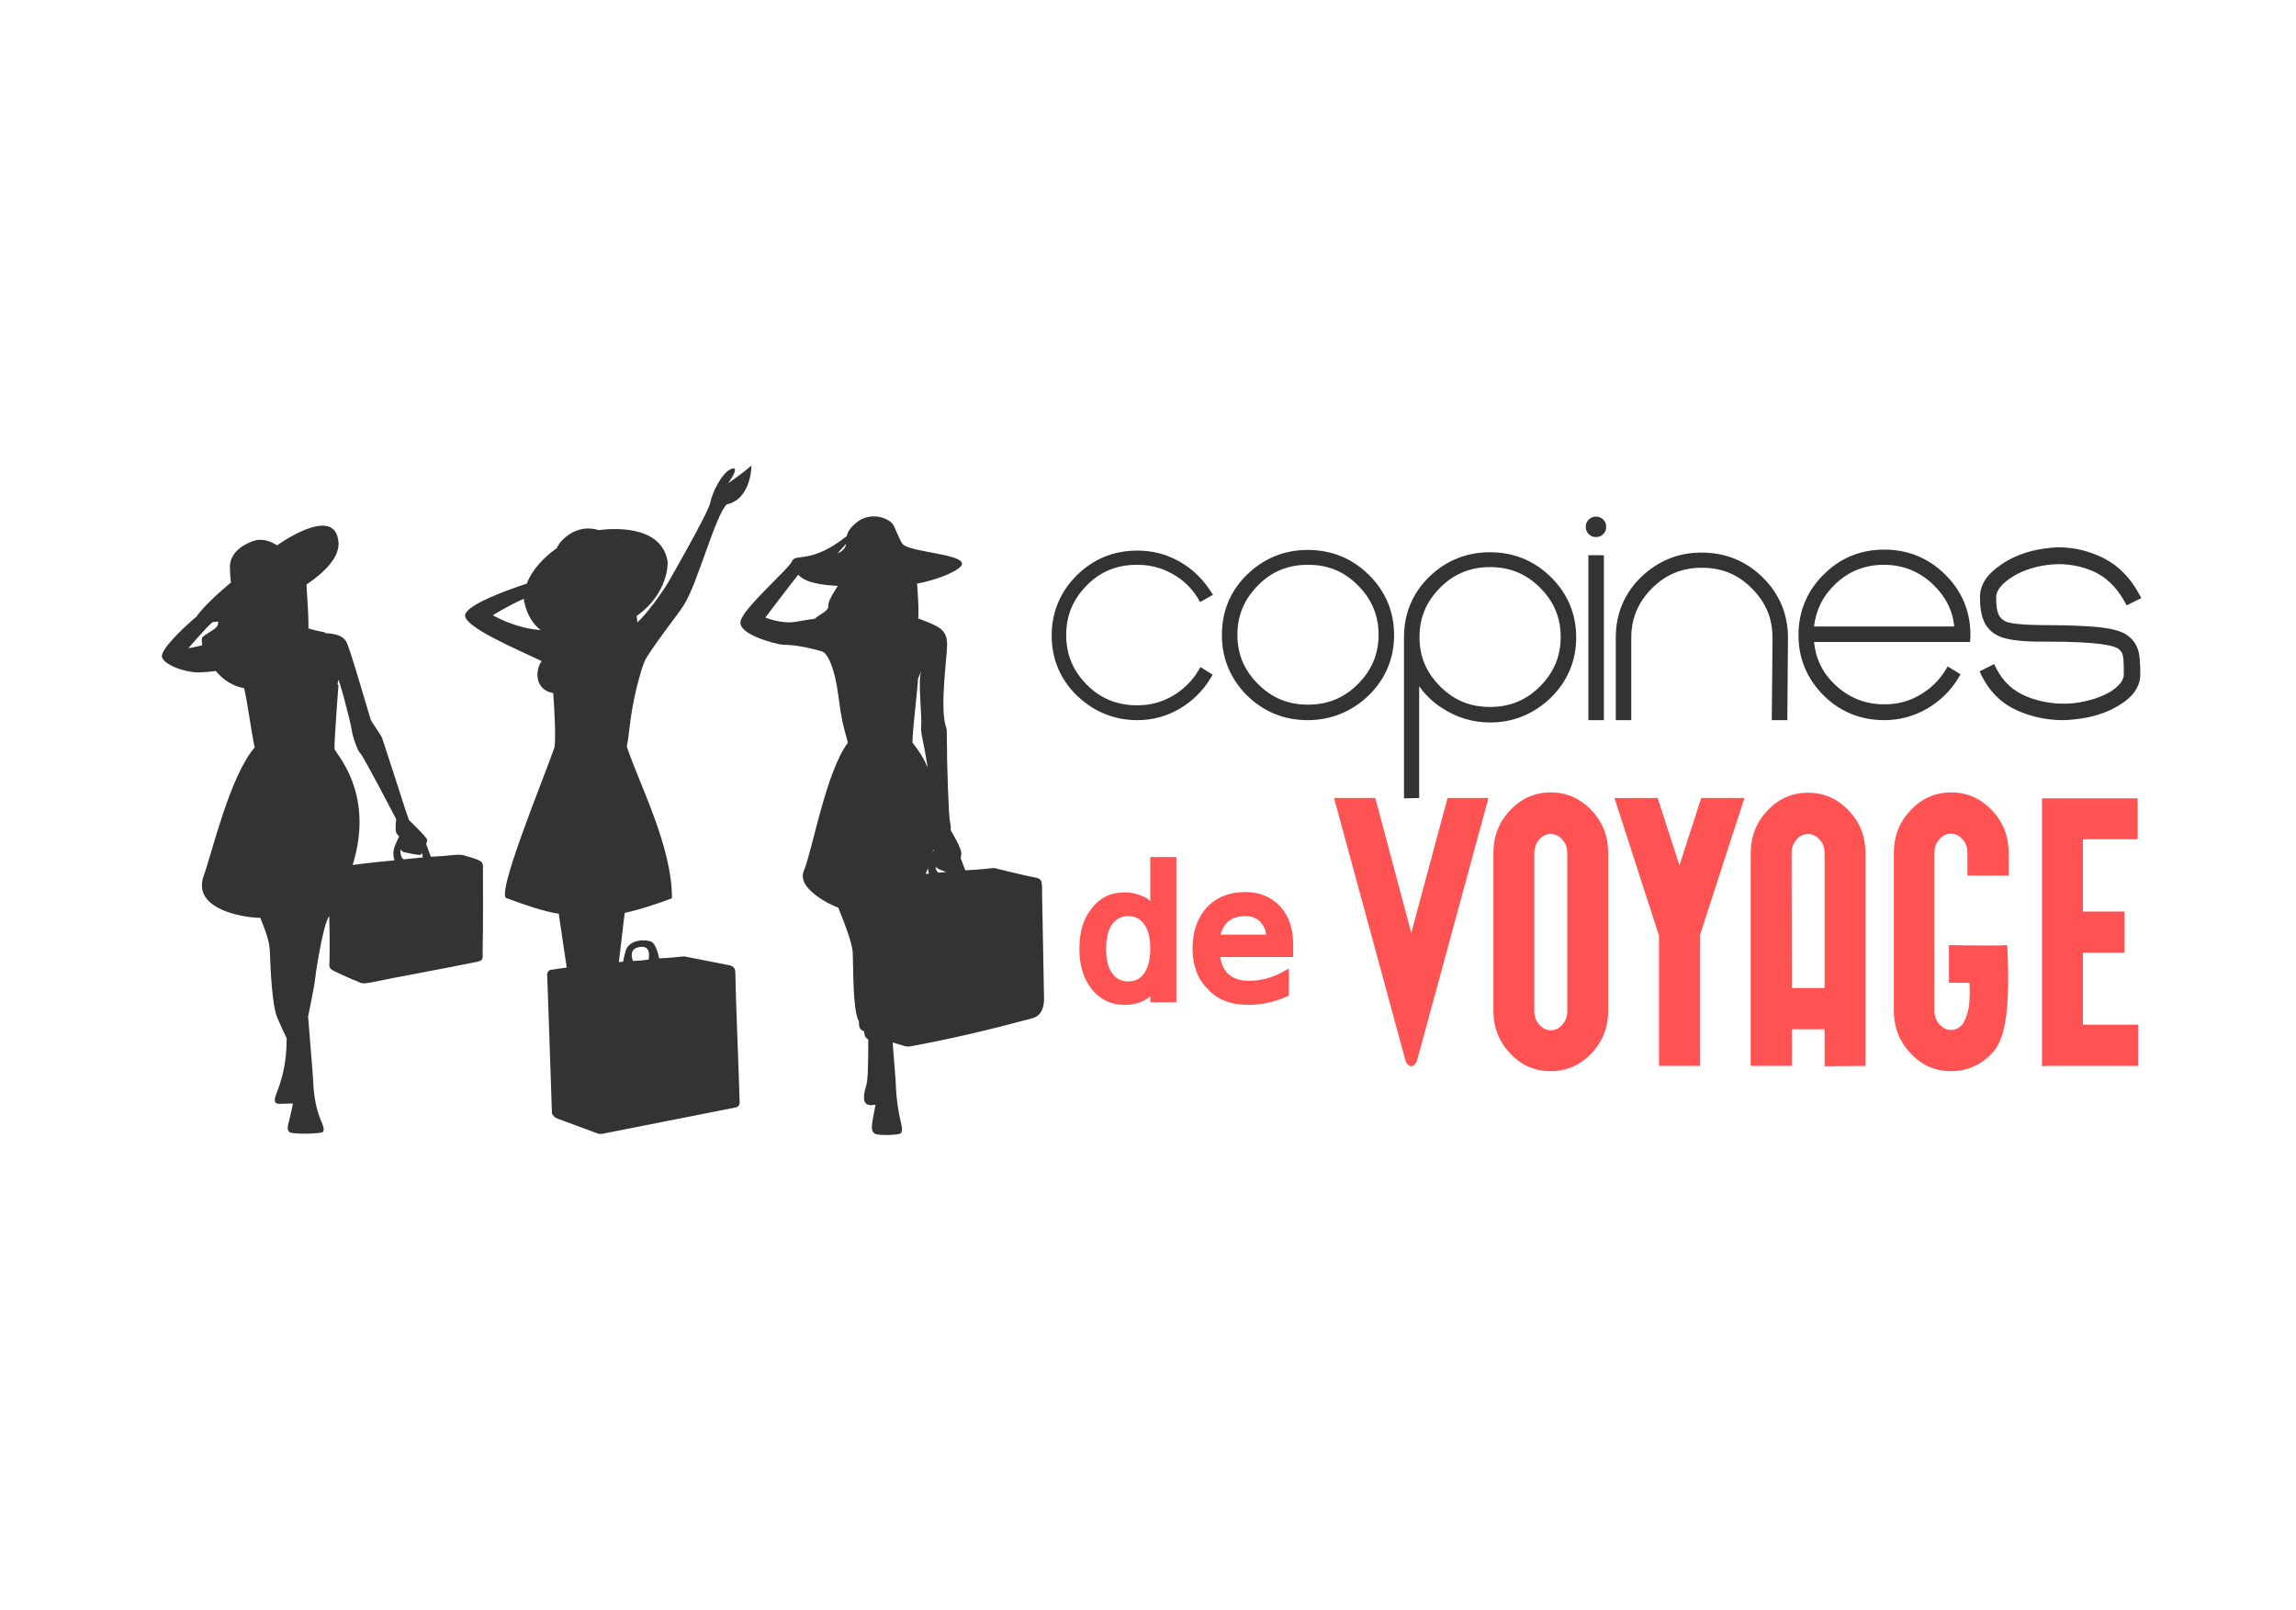
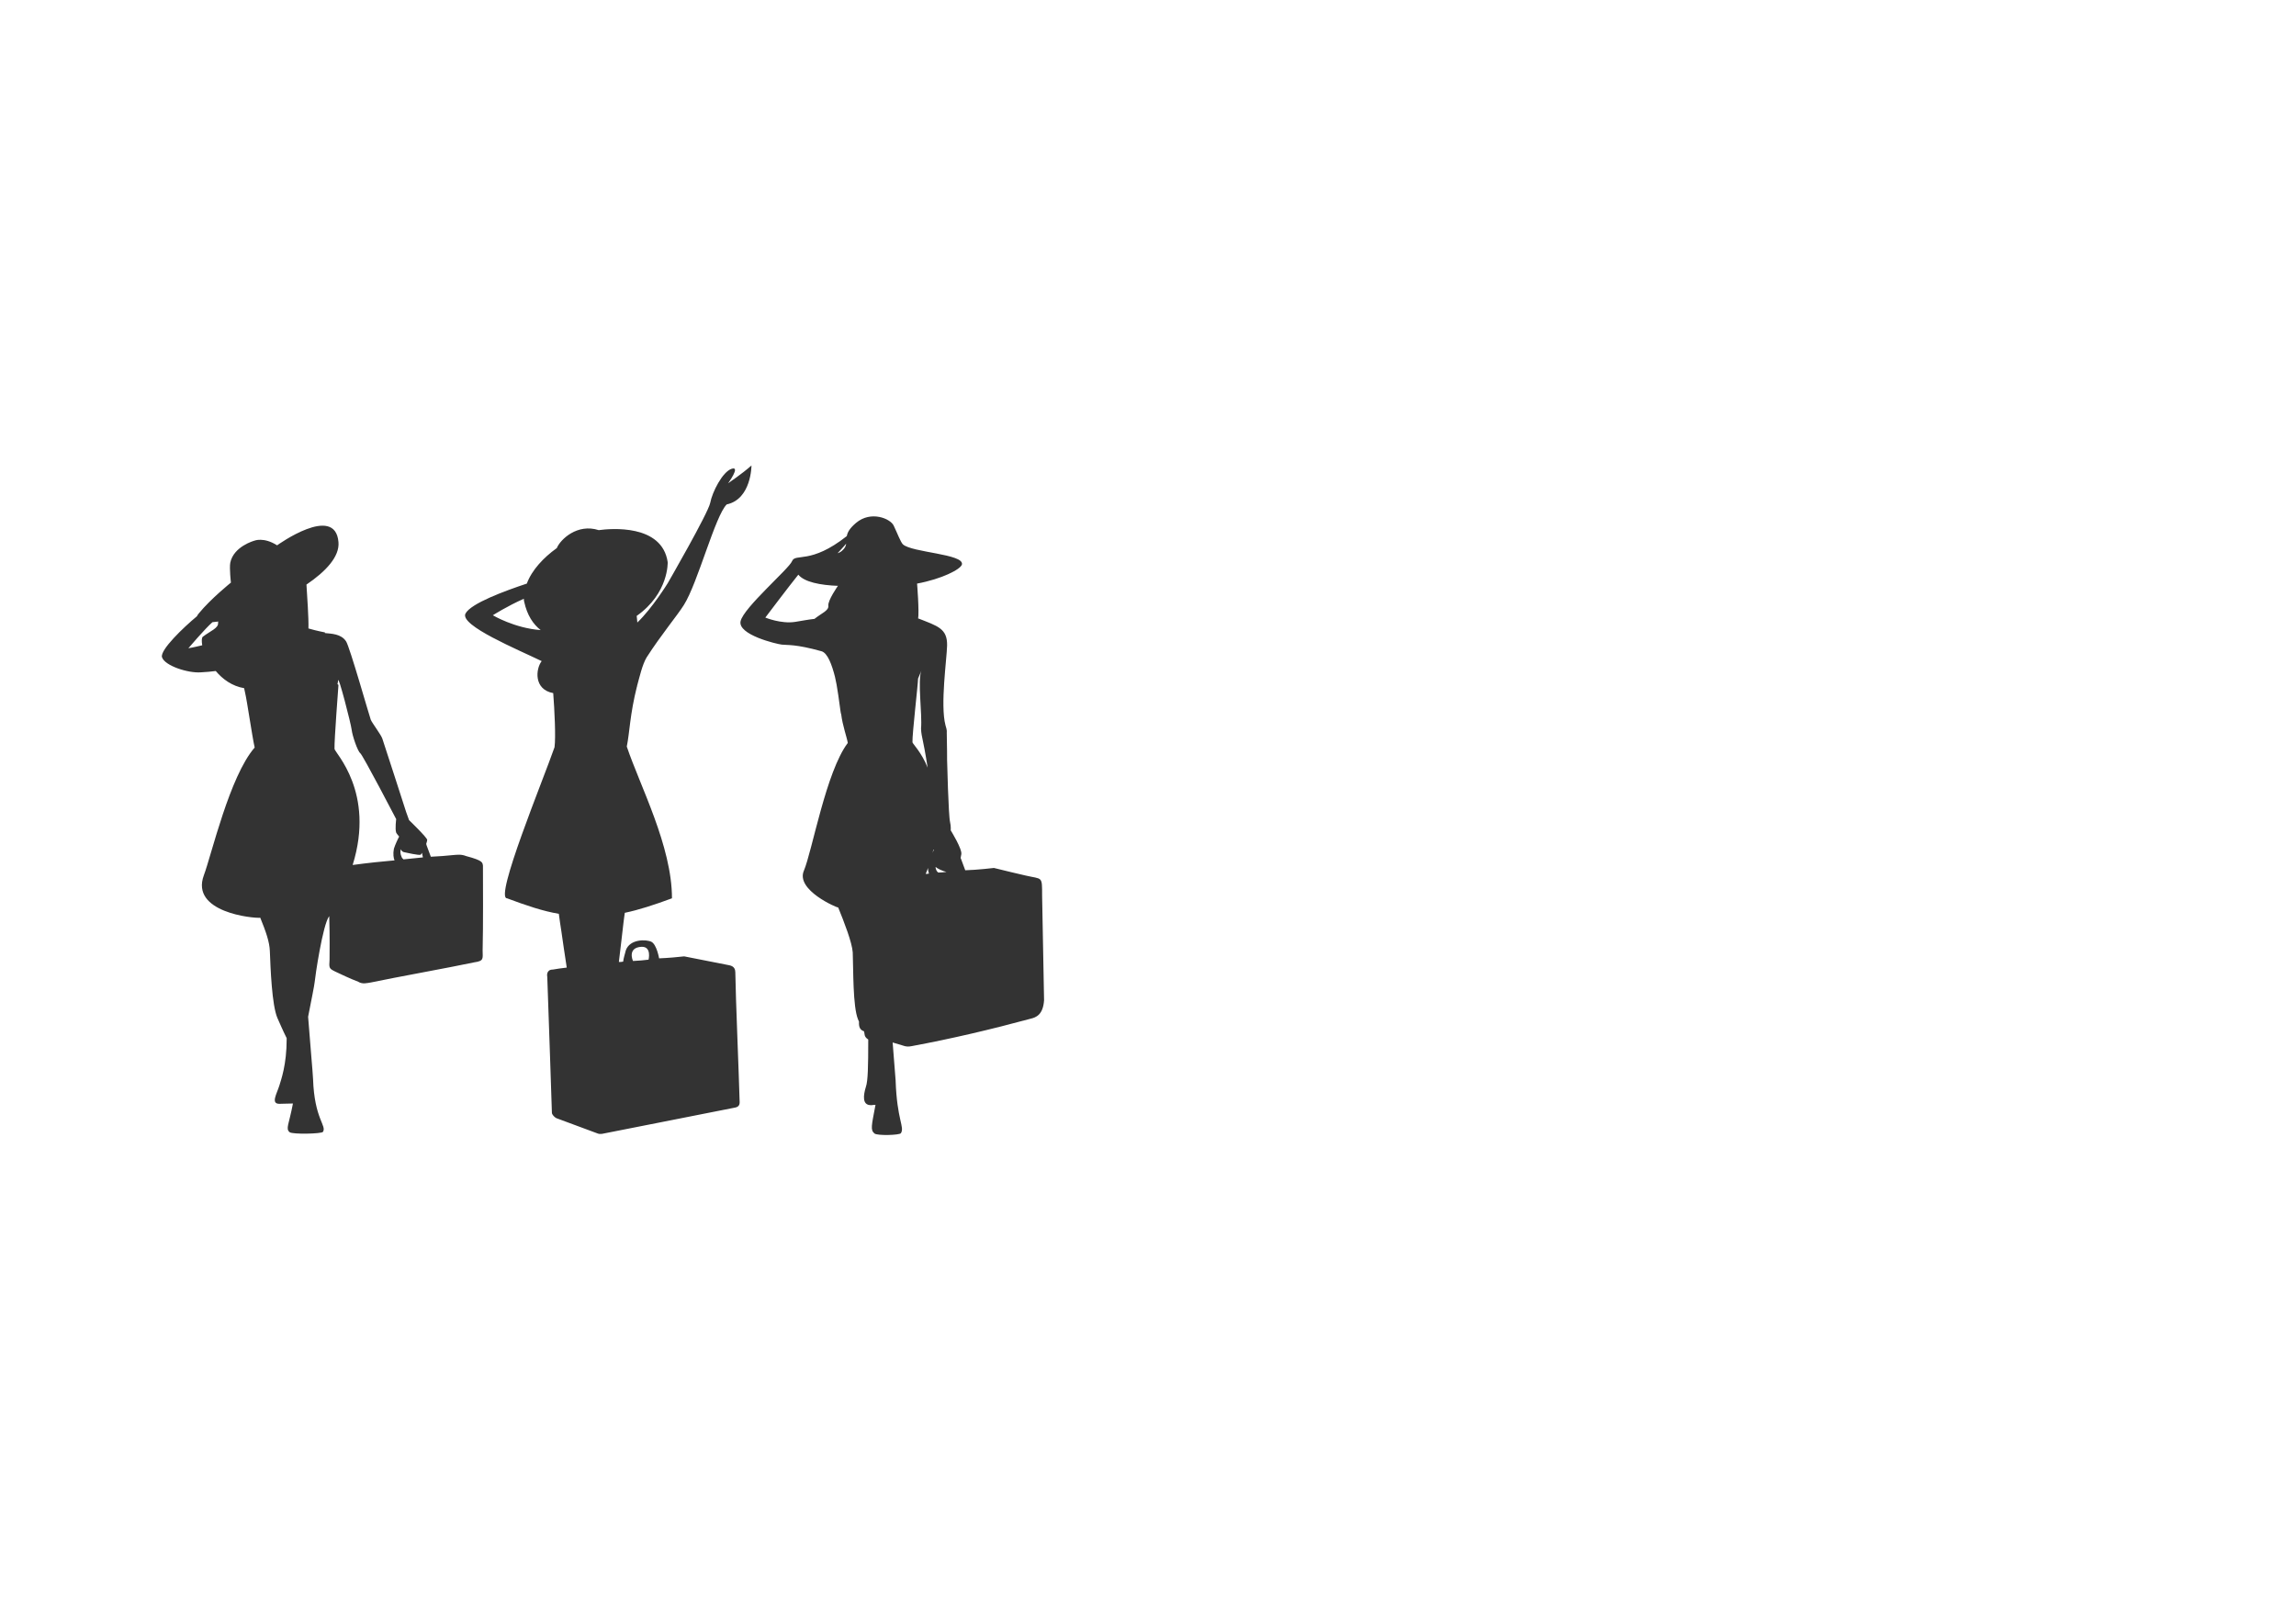
<svg xmlns="http://www.w3.org/2000/svg" version="1.0" id="layer" x="0px" y="0px" viewBox="0 0 696 488" style="enable-background:new 0 0 696 488;" xml:space="preserve">
  <style type="text/css"> .st0{fill:#333333;} .st1{fill:#FF5252;} </style>
  <path class="st0" d="M57.1,196.5c0,0,5.1-6,7.3-7.9c0.6-0.1,1.2-0.1,1.8-0.2c-0.1,0.1-0.1,0.3-0.1,0.4c0.2,1.6-2.4,2.5-4.6,4.2 c-0.4,0.3-0.4,1.3-0.2,2.6C58.9,196.2,57.1,196.5,57.1,196.5L57.1,196.5z M102.5,206.3c0-2,3.9,13.1,4.1,14.9s1.8,6.5,2.6,7.1 c0.8,0.6,10.9,20,10.9,20s-0.4,3,0,4.1c0.2,0.4,0.6,0.8,0.9,1.2c-0.2,0.3-1.3,2.6-1.6,3.7c-0.3,1.5-0.1,2.9,0.2,3.5 c-3.5,0.3-8.3,0.8-12.7,1.4c6.9-22.1-5.5-34.1-5.5-35.2c-0.1-2.5,1.2-19.2,1.2-19.4c-0.1-0.1-0.2-0.1-0.3-0.2 C102.4,206.8,102.5,206.5,102.5,206.3L102.5,206.3z M127.5,259.1c0.1-0.1,0.3-0.3,0.4-0.6l0.3,1.4c-1.8,0.2-3.8,0.4-5.9,0.6 c-0.1-0.2-0.4-0.3-0.5-0.6c-0.5-1.1-0.5-1.8-0.3-2.5c0.1,0.4,0.5,0.8,0.9,0.9C123.3,258.5,126.9,259.3,127.5,259.1L127.5,259.1z M146.4,262.4c-0.2-0.9,0.2-1.5-5.1-2.9c-1.5-0.6-2.7-0.4-4-0.3c-1.8,0.2-4.5,0.4-6.7,0.5l-1.3-3.5l-0.1-0.4l0,0 c0.2-0.6,0.3-1,0.3-1.2c0-0.7-5.5-6-5.5-6l-0.9-2.5c0,0-6.8-21.1-7.2-22.2c-0.4-1.2-3-4.6-3.5-5.7c-0.4-1-6.4-22.2-7.5-23.8 c-1.5-2.3-4.5-2.3-6.4-2.5c0-0.2,0-0.2,0-0.2c-2.1-0.4-4.4-1-5-1.2c0.1-3.2-0.4-9.7-0.6-13.3c5.9-4,10.1-8.5,9.7-12.9 c-1-11.7-18.6,1-18.6,1c-4.1-2.6-6.9-1.4-6.9-1.4s-6.3,1.7-7.3,6.7c-0.3,1.7,0.2,6,0.2,6s-6.1,4.9-9.7,9.3c-0.3,0.3-0.5,0.7-0.6,0.9 c-4.1,3.4-11.2,10.2-10.6,12.4c0.8,2.6,7.9,4.9,11.8,4.6c1.6-0.1,3.1-0.2,4.5-0.4c2.1,2.5,5,4.6,8.6,5.2l0.3,1.4 c0.6,2.5,2.1,13,2.9,16.6c-7.6,8.7-13.1,32.6-15.4,38.7c-4.2,11.3,15,13.1,17.1,12.9c1.7,4.2,2.8,7.3,2.9,10.1 c0.2,5.1,0.6,16.4,2.3,20.3c0.6,1.3,1.5,3.5,2.8,6.1c0,0.1,0,0.2,0,0.2c0,7.9-1.7,12.4-2.2,14.1c-0.8,2.6-2.7,5.6,0,5.6 c1.6,0,2.3-0.1,4.1-0.1c-1.2,6.4-2.3,7.6-1,8.7c0.9,0.7,9.7,0.5,10.1-0.1c1.2-1.9-2.6-3.9-3-16c-0.1-2.3-0.9-10.8-1.5-18.9 c1-5.1,1.9-9.5,2-10.6c0.1-1.3,2.4-17.3,4.4-19.9c0.2,6.6,0.1,10.8,0.1,13.2c-0.2,2.6-0.1,2.7,1.7,3.6c1.7,0.8,4.4,2.1,7,3.1 c1.3,0.8,2.6,0.4,3.9,0.2c7.6-1.6,23.8-4.5,31.3-6.1c3-0.4,2.5-1.2,2.5-3.6C146.5,280.7,146.4,267.7,146.4,262.4 M194.5,287 c3.1-0.1,2.1,3.9,2.1,3.9c-1.8,0.2-2.6,0.3-4.7,0.4C191.8,291.2,190.1,287.2,194.5,287z M158.8,181.5c0,0.3,0,0.6,0.1,0.9 c0.9,4.1,2.7,6.8,5,8.6c-8-0.6-14.5-4.5-14.5-4.5S153.8,183.7,158.8,181.5L158.8,181.5z M221.8,142.1c-2.8,0.9-5.9,7.1-6.5,10.3 c-0.6,3.1-12.9,24.4-12.9,24.4s-4.7,7.6-9.2,11.9c-0.1-0.8-0.1-1.5-0.2-2c9.8-6.9,9.4-16.3,9.4-16.3c-1.7-11.6-17.3-10.2-20.9-9.7 c-6.5-2.1-11.6,2.8-12.7,5.4c0,0.1,0,0.1-0.1,0.1c-3.9,2.8-7.5,6.6-9,10.7c-6.6,2.2-17,6-18.6,9.1c-1.8,3.6,15.9,10.9,23.1,14.4 c-1.8,2.3-2.5,8.6,3.5,9.7c0.4,5.2,0.8,13.3,0.4,16.4c-3.4,9.8-18.3,45.8-14.4,45.8c5.9,2.2,10.9,3.9,15.7,4.7 c0.2,1.7,0.5,3.5,0.8,5.5c0.4,2.6,0.9,6.5,1.6,10.8c-1.7,0.2-3.1,0.4-4.2,0.6c-2,0-1.8,1.8-1.7,2.3c0.5,14.7,1.3,37,1.4,41.1 c0,0.6,0.9,1.5,1.5,1.7l12.4,4.6c0.4,0.2,1.1,0.1,1.3,0.1c13.5-2.7,28.1-5.5,40-7.9c1.5-0.2,1.8-0.9,1.7-2.1 c-0.2-7.9-1.2-31.2-1.3-39c0-0.8-0.3-1.8-1.8-2.1l-13.7-2.7c-1.6,0.2-5,0.5-7.6,0.6c0,0-0.7-4.1-2.3-5c-1.6-0.8-6.6-0.9-7.8,2.6 c-0.4,1.5-0.7,2.5-0.8,3.4c-0.4,0.1-0.9,0.1-1.3,0.1c0.6-4.6,1-8.8,1.4-11.9c0.1-1.1,0.3-2.1,0.4-3c4.3-0.9,8.9-2.4,14.3-4.4 c0-15.8-9.7-34.1-13.7-46c0.9-4.4,0.9-9.5,3.1-18.3c-0.4-0.2,0.3,0.4,0,0c0.8-2.9,1.6-6.5,2.9-8.7c4.5-7,9.3-12.7,11.3-15.9 c4.2-6.6,9.5-27.1,13-30.5c7.5-1.6,7.5-11.8,7.5-11.8c-2.8,2.5-7.1,5.4-7.1,5.4S224.6,141.2,221.8,142.1 M232,187.2 c0,0,7.4-9.8,10-13c1.8,2.2,6.5,3.2,12.3,3.4c-0.2,0-0.3,0-0.3,0s-3.1,4.4-2.9,6c0.2,1.5-2.1,2.3-4.2,4c-1.9,0.2-3.9,0.6-5.8,0.9 C236.8,189.2,232,187.2,232,187.2L232,187.2z M256.5,164.8c-0.1,0.7-0.3,1.3-1.2,2.1c-0.3,0.3-0.8,0.6-1.4,0.8 C254.7,166.8,255.7,165.8,256.5,164.8z M279.4,222.8c0.5,2.3,1.2,5.9,1.8,9.9c-1.8-4.6-4.6-7.3-4.6-7.7c-0.1-2.4,1.7-17.7,1.7-19.3 l1-2.4c-1.2,3,0.3,13.2-0.1,17.5C279.2,221.5,279.3,222.2,279.4,222.8L279.4,222.8z M286.9,264.3c-0.8,0.1-1.7,0.2-2.5,0.2 c-0.1-0.2-0.4-0.3-0.5-0.6c-0.2-0.4-0.3-0.7-0.3-1.1C284.2,263.3,285.6,264,286.9,264.3z M290.4,264L290.4,264L290.4,264L290.4,264z M281.3,263.1c0,0.8,0.2,1.4,0.3,1.7c-0.3,0.1-0.7,0.1-1,0.1C280.9,264.3,281.1,263.7,281.3,263.1L281.3,263.1z M283.1,257.6 c-0.1,0.1-0.2,0.4-0.4,0.9c0.1-0.4,0.2-0.8,0.3-1.2C282.9,257.5,282.9,257.6,283.1,257.6z M315.9,271.5c0-6.1,0.1-4.9-5-6.1 c-2.5-0.6-5.7-1.3-9.6-2.3c0,0-5,0.6-8.7,0.7l-1.3-3.5l-0.1-0.2c0.1-0.4,0.1-0.8,0.2-1.1c0.4-1.5-3.2-7.3-3.2-7.3s0.1-1.2-0.2-2.5 c-0.5-2-0.9-18.8-0.9-18.8s0-4.4-0.1-8.2c0.1-0.9-0.2-1.7-0.4-2.4c-1.6-6.1,0.4-20,0.5-24.1c0.1-5.2-2.8-5.9-8.9-8.3 c0.1-0.2,0.1,0.4,0.1,0.3c0.4-2.3-0.3-10.8-0.3-10.8l0,0c7.5-1.4,13.2-4.3,13.6-5.8c0.7-3.2-15.2-3.6-17.9-6.1 c-0.7-0.7-1.7-3.4-2.8-5.7c-1-2.1-6.9-4.6-11.4-0.8c-2,1.7-2.6,2.9-2.8,4c-11,8.7-15.6,5.1-16.6,7.6c-0.9,2.3-14.7,14.1-15.6,18.2 c-0.9,4.1,10.8,6.9,12.5,7.1s4.1-0.2,12,2c1.9,0.5,3.2,4.2,4.1,7.7l0.5,2.4c0.8,4.5,1.2,8.9,1.4,9c0.4,3.4,1.7,6.9,2,8.7 c-6.6,8.7-10.8,32.8-13.3,38.7c-2.6,5.9,10.1,11.3,10.4,11.2c1.8,4.4,4.2,10.6,4.4,13.6c0.2,5.1,0,16.4,1.6,20.3 c0.1,0.2,0.2,0.4,0.3,0.7c-0.1,1.6,0.3,2.5,1.5,2.9c0.3,0.8-0.1,1.6,1.3,2.5c0,0.1,0,0.2,0,0.2c0,7.9-0.1,12.4-0.7,14.1 c-0.8,2.6-1.2,5.6,1.5,5.6c1.6,0-0.4-0.1,1.4-0.1c-1.2,6.4-1.6,7.6-0.3,8.7c0.9,0.7,7.6,0.5,8-0.1c1.2-1.9-1.2-3.9-1.6-16 c-0.1-1.6-0.5-6.1-0.9-11.5l3,0.9c1.1,0.4,1.8,0.4,2.8,0.2c11.9-2.2,24.2-5.1,36-8.3c1.7-0.4,3.8-1.2,4.1-5.6L315.9,271.5z" />
-   <path class="st0" d="M344.8,218.3c-7.1,0-13.3-2.6-18.4-7.5c-5.1-5-7.6-11.2-7.6-18.2s2.6-13.2,7.6-18.2c5.1-5,11.2-7.5,18.4-7.5 c4.6,0,8.8,1.1,12.7,3.3c3.9,2.2,7,5.2,9.4,8.9l0.8,1.2l-3.9,2.2l-0.7-1.2c-1.9-3.1-4.5-5.6-7.8-7.4c-3.2-1.8-6.8-2.7-10.6-2.7 c-6,0-11.1,2-15.2,6.2c-4.2,4.2-6.3,9.1-6.3,15.1s2.1,10.9,6.3,15.1c4.2,4.2,9.2,6.2,15.2,6.2c3.9,0,7.4-0.9,10.7-2.8 c3.3-1.9,5.9-4.5,7.8-7.6l0.7-1.2l3.7,2.3l-0.7,1.2c-2.3,3.8-5.5,6.9-9.4,9.2C353.7,217.1,349.4,218.3,344.8,218.3 M419.3,192.4 c0,6.3-2.2,11.6-6.7,16s-9.8,6.6-16.1,6.6s-11.7-2.2-16.1-6.6c-4.5-4.4-6.7-9.7-6.7-16c0-6.2,2.2-11.6,6.7-16s9.8-6.6,16.1-6.6 s11.7,2.2,16.1,6.6C417.1,180.8,419.3,186.2,419.3,192.4z M379,175.1c-4.8,4.7-7.2,10.6-7.2,17.3s2.4,12.6,7.2,17.3 c4.8,4.7,10.6,7.1,17.4,7.1s12.7-2.4,17.5-7.1c4.9-4.7,7.3-10.6,7.3-17.3s-2.4-12.6-7.3-17.3c-4.9-4.7-10.7-7.1-17.5-7.1 C389.6,167.9,383.8,170.3,379,175.1 M396.5,171.2c6,0,10.9,2,15.1,6.2c4.2,4.2,6.3,9.1,6.3,15s-2.1,10.8-6.3,15 c-4.2,4.2-9.2,6.2-15.1,6.2c-6,0-10.9-2-15.1-6.2s-6.3-9-6.3-15c0-5.9,2.1-10.8,6.3-15C385.5,173.2,390.5,171.2,396.5,171.2 L396.5,171.2z M396.4,218.3c7.1,0,13.4-2.6,18.5-7.5c5.1-5,7.7-11.2,7.7-18.3s-2.6-13.3-7.7-18.3s-11.3-7.5-18.5-7.5 s-13.3,2.6-18.4,7.5c-5.1,5-7.6,11.2-7.6,18.3s2.6,13.3,7.6,18.3C383,215.7,389.2,218.3,396.4,218.3 M428.8,193.1 c0-6.3,2.2-11.6,6.7-16s9.8-6.6,16.1-6.6c6.3,0,11.7,2.2,16.1,6.6c4.5,4.4,6.7,9.7,6.7,16s-2.2,11.6-6.7,16s-9.8,6.6-16.1,6.6 c-6.3,0-11.7-2.2-16.1-6.6C431.1,204.6,428.8,199.3,428.8,193.1z M426.9,240.5h1.9v-38c1.9,4.5,4.9,8.1,9,10.9 c4.1,2.7,8.7,4.1,13.8,4.1c6.8,0,12.6-2.4,17.4-7.1c4.9-4.7,7.3-10.6,7.3-17.3s-2.4-12.6-7.3-17.3c-4.9-4.7-10.7-7.1-17.5-7.1 s-12.6,2.4-17.4,7.1s-7.2,10.6-7.2,17.3c0,0.1,0,0.3,0,0.7L426.9,240.5 M466.8,178.1c4.2,4.2,6.3,9,6.3,15c0,5.9-2.1,10.8-6.3,15 c-4.2,4.2-9.2,6.2-15.1,6.2c-6,0-10.9-2-15.1-6.2s-6.3-9-6.3-15c0-5.9,2.1-10.8,6.3-15c4.2-4.2,9.2-6.2,15.1-6.2 S462.6,173.9,466.8,178.1z M430.2,241.9V208c1.8,2.6,4.1,4.8,6.9,6.6c4.4,2.9,9.3,4.4,14.6,4.4c7.1,0,13.3-2.6,18.4-7.5 c5.1-5,7.7-11.2,7.7-18.3c0-7.1-2.6-13.3-7.7-18.3s-11.3-7.5-18.5-7.5c-7.1,0-13.4,2.6-18.4,7.5c-5.1,5-7.6,11.2-7.6,18.3V242 L430.2,241.9 M482.6,158.6c-0.3,0.3-0.4,0.7-0.4,1.2s0.2,0.9,0.4,1.2c0.3,0.3,0.7,0.4,1.2,0.4s0.9-0.2,1.2-0.4 c0.3-0.3,0.4-0.7,0.4-1.2s-0.2-0.9-0.4-1.2c-0.3-0.3-0.7-0.4-1.2-0.4C483.3,158.1,482.9,158.2,482.6,158.6 M483.8,159.5 c0.1,0,0.2,0.1,0.2,0.1c0.1,0.1,0.1,0.1,0.1,0.2S484,160,484,160c-0.1,0.1-0.1,0.1-0.2,0.1s-0.2,0-0.2-0.1c-0.1-0.1-0.1-0.1-0.1-0.2 c0-0.1,0-0.2,0.1-0.2C483.7,159.5,483.7,159.5,483.8,159.5L483.8,159.5z M486,161.9c0.6-0.6,0.9-1.3,0.9-2.2s-0.3-1.6-0.9-2.2 c-0.6-0.6-1.3-0.9-2.2-0.9c-0.8,0-1.6,0.3-2.2,0.9c-0.6,0.6-0.9,1.3-0.9,2.2s0.3,1.6,0.9,2.2c0.6,0.6,1.3,0.9,2.2,0.9 C484.7,162.8,485.4,162.5,486,161.9z M486.2,218.3v-50h-4.7v50H486.2 M498.5,176c-4.8,4.7-7.2,10.6-7.2,17.3c0,4.2,0,12.1,0,23.5 h1.9c0-11.4,0-19.3,0-23.5c0-6.2,2.2-11.6,6.7-16c4.4-4.4,9.8-6.6,16.1-6.6c6.3,0,11.7,2.2,16.1,6.6c4.5,4.4,6.7,9.7,6.7,16 c0,4.6-0.1,12.5-0.2,23.5h1.9l0.2-23.5c0-6.8-2.4-12.6-7.3-17.3c-4.9-4.7-10.7-7.1-17.5-7.1C509.2,168.9,503.3,171.3,498.5,176 M541.8,218.3l0.2-25c0-7.1-2.6-13.3-7.7-18.3s-11.3-7.5-18.5-7.5s-13.3,2.6-18.4,7.5c-5.1,5-7.6,11.2-7.6,18.3v25h4.7v-25 c0-5.9,2.1-10.8,6.3-15c4.2-4.2,9.2-6.2,15.1-6.2c6,0,10.9,2,15.1,6.2s6.3,9,6.3,15c0,4.6-0.1,12.5-0.2,23.5v1.5H541.8 M586.9,176.1 c4.4,4.2,6.8,9.3,7.1,15.2h-45.6c0.3-6.1,2.7-11.2,7-15.3c4.4-4.1,9.6-6.2,15.7-6.2C577.2,169.8,582.5,171.9,586.9,176.1 L586.9,176.1z M571.2,167.9c-6.6,0-12.3,2.3-17.1,6.8c-4.7,4.5-7.3,10.1-7.6,16.6v1.9c0.2,6.5,2.7,12.1,7.5,16.8 c4.7,4.6,10.5,6.9,17.2,6.9c4.4,0,8.5-1.1,12.2-3.2c3.7-2.2,6.7-5.1,8.9-8.7l-1.6-0.9c-2.1,3.3-4.8,6-8.3,8s-7.3,3-11.3,3 c-6.1,0-11.4-2.1-15.9-6.3c-4.4-4.2-6.8-9.4-7-15.4h47.4v-0.8h0.1c0-6.8-2.4-12.6-7.3-17.3C583.8,170.3,578,167.9,571.2,167.9 M549.9,189.9c0.6-5.1,2.7-9.3,6.5-12.9c4.1-3.9,9-5.8,14.7-5.8s10.7,2,14.8,5.9c3.8,3.6,6,7.8,6.5,12.8H549.9L549.9,189.9z M571.2,218.3c4.6,0,9-1.2,13-3.5c3.9-2.3,7.1-5.4,9.4-9.2l0.7-1.2l-3.9-2.4l-0.7,1.2c-1.9,3.1-4.5,5.6-7.8,7.5 c-3.2,1.9-6.8,2.8-10.7,2.8c-5.8,0-10.7-2-14.9-5.9c-3.8-3.6-5.9-7.9-6.4-13h47.3v-0.8h0.1v-1.4c0-7.1-2.6-13.3-7.7-18.3 c-5.1-5-11.3-7.5-18.4-7.5c-7,0-13.1,2.4-18,7.2c-5,4.7-7.7,10.7-8,17.6v2c0.2,6.9,2.9,12.8,7.9,17.7 C558,215.8,564.1,218.3,571.2,218.3 M624,167.6c-0.2,0-0.3,0-0.3,0c-1.3,0.1-2.5,0.2-3.8,0.3c-4.9,0.7-9.1,2.3-12.7,4.7 c-3.7,2.5-5.6,5.4-5.6,8.5c0,2.8,0.3,5.1,1.1,6.8c0.8,1.7,2.1,3,3.8,3.8c1,0.4,2.4,0.8,4.1,1.1c1.7,0.2,3.1,0.4,4.2,0.4 c1.1,0.1,3.2,0.1,6.2,0.1c11.8,0,19,0.7,21.5,2.1c1.2,0.7,2,1.7,2.2,3.1c0.2,1,0.3,3,0.3,6c0,2.3-1.6,4.5-4.9,6.5 c-3.3,2-7.3,3.2-12.1,3.7c-5.1,0.4-9.9-0.3-14.4-2.1s-7.9-4.9-10.2-9.3l-1.9,0.9c2.5,4.9,6.1,8.3,11.1,10.3c4.9,2,10.1,2.8,15.5,2.3 c5.1-0.4,9.5-1.8,13.1-4c4-2.3,5.9-5.1,5.9-8.3s-0.2-5.3-0.4-6.5c-0.4-2-1.6-3.5-3.3-4.5c-1.7-0.9-4.2-1.6-7.6-2 c-3.3-0.3-8.3-0.6-15-0.6c-7.3,0-11.8-0.4-13.6-1.2c-1.3-0.6-2.2-1.6-2.7-2.7c-0.6-1.4-0.9-3.4-0.9-5.9c0-2.3,1.6-4.6,4.7-6.8 c3.2-2.3,7.1-3.7,11.7-4.4c5-0.7,9.7-0.1,14.3,1.7s8.2,5.2,10.8,10l1.9-0.9c-2.5-4.6-5.8-7.9-9.9-10.1 C633.2,168.6,628.8,167.6,624,167.6 M625.3,218.3c1.1,0,2.1-0.1,3.2-0.2c5.3-0.5,9.9-1.9,13.7-4.2c4.4-2.6,6.6-5.8,6.6-9.5 c0-3.3-0.2-5.5-0.5-6.8c-0.6-2.3-1.9-4.1-4-5.4c-1.9-1.1-4.6-1.7-8.1-2.1c-3.4-0.3-8.4-0.6-15.2-0.6c-8.8,0-11.9-0.6-13-1.1 c-1-0.5-1.7-1.2-2.1-2c-0.6-1.2-0.8-3-0.8-5.4c0-1.8,1.4-3.7,4.1-5.6c3-2.1,6.8-3.5,11.1-4.1c4.7-0.7,9.3-0.1,13.6,1.6 c4.2,1.7,7.6,4.9,10.1,9.4l0.7,1.2l4.4-2.2l-0.7-1.3c-2.6-4.8-6.1-8.4-10.5-10.7c-4.3-2.2-9-3.4-14-3.4h-0.4 c-1.3,0.1-2.6,0.2-3.9,0.4c-5.1,0.7-9.5,2.4-13.2,5c-4.1,2.8-6.2,6-6.2,9.7c0,3.1,0.4,5.5,1.2,7.3c0.9,2.1,2.5,3.6,4.5,4.5 c1.2,0.6,2.6,0.9,4.5,1.2c1.7,0.2,3.2,0.4,4.4,0.4c1.1,0.1,3.2,0.1,6.3,0.1c14.3,0,19.3,1.1,20.8,2c0.8,0.5,1.4,1.2,1.6,2.2 c0.2,0.6,0.3,2.1,0.3,5.7c0,1.8-1.4,3.6-4.1,5.3c-3.1,1.8-7,3-11.4,3.5c-4.9,0.4-9.5-0.3-13.8-2c-4.2-1.7-7.3-4.5-9.4-8.7l-0.6-1.2 l-4.4,2.2l0.6,1.3c2.6,5.2,6.5,8.9,11.8,11C616.4,217.4,620.9,218.3,625.3,218.3" />
-   <path class="st1" d="M451.2,241.9l-21.6,79.4c-0.7,2.5-2.9,2.5-3.6,0l-21.6-79.4h12.5l10.9,40.9l11-40.9H451.2 M466.2,254.1 c1.1-1.2,2.4-1.8,4-1.8s2.8,0.6,4,1.8c1.1,1.2,1.6,2.7,1.6,4.5v47.9c0,1.8-0.6,3.3-1.6,4.5c-1.1,1.2-2.4,1.8-4,1.8s-2.8-0.6-4-1.8 c-1.1-1.2-1.6-2.7-1.6-4.5v-47.9C464.5,256.9,465.1,255.3,466.2,254.1z M453.4,258.6v47.9c0,4.9,1.6,9,4.9,12.5s7.2,5.1,11.9,5.1 c4.6,0,8.6-1.7,11.9-5.1c3.3-3.5,4.9-7.6,4.9-12.5v-47.9c0-4.9-1.6-9-4.9-12.5s-7.3-5.1-11.9-5.1s-8.6,1.7-11.9,5.1 C455,249.6,453.4,253.7,453.4,258.6 M473.6,254.5c1,1.1,1.5,2.5,1.5,4.1v47.9c0,1.6-0.5,3-1.5,4.1c-0.9,1.1-2.1,1.7-3.5,1.7 s-2.5-0.6-3.5-1.7s-1.5-2.5-1.5-4.1v-47.9c0-1.6,0.5-3,1.5-4.1c0.9-1.1,2.1-1.7,3.5-1.7S472.6,253.4,473.6,254.5z M474.5,311.4 c1.2-1.3,1.8-3,1.8-4.9v-47.9c0-1.9-0.6-3.6-1.8-4.9c-1.2-1.4-2.7-2.1-4.4-2.1c-1.7,0-3.2,0.7-4.4,2.1s-1.8,3-1.8,4.9v47.9 c0,1.9,0.6,3.6,1.8,4.9c1.2,1.4,2.7,2.1,4.4,2.1S473.3,312.8,474.5,311.4z M481.5,246.6c3.1,3.3,4.7,7.4,4.7,12.1v47.9 c0,4.7-1.6,8.7-4.7,12.1c-3.1,3.3-7,5-11.4,5c-4.5,0-8.3-1.7-11.4-5s-4.7-7.4-4.7-12.1v-47.9c0-4.7,1.6-8.7,4.7-12.1 c3.1-3.3,7-5,11.4-5C474.6,241.6,478.4,243.3,481.5,246.6z M470.1,324.7c4.8,0,8.9-1.8,12.3-5.4c3.4-3.5,5.1-7.9,5.1-12.9v-47.9 c0-5-1.7-9.4-5.1-12.9c-3.4-3.6-7.5-5.4-12.3-5.4s-8.9,1.8-12.3,5.4c-3.4,3.5-5.1,7.9-5.1,12.9v47.9c0,5,1.7,9.4,5.1,12.9 C461.2,323,465.3,324.7,470.1,324.7 M527.9,242.6h-11.8l-7.1,21.8l-7-21.8h-11.8l13,40l0.3,0.9v39.1h11.1v-39.1l0.3-0.9L527.9,242.6 M504.2,321.9v-38.5l-0.3-1l-12.7-39.1h10.5l7.5,23.3l7.5-23.3h10.5l-12.7,39.1l-0.4,1v38.5H504.2L504.2,321.9z M515.3,323.1v-39.6 l13.5-41.6h-13.1l-6.6,20.4l-6.6-20.4h-13.1l13.2,40.8l0.3,0.8v39.6L515.3,323.1 M542.5,300.2v-41.5c0-1.8,0.6-3.3,1.6-4.5 c1.1-1.2,2.4-1.8,4-1.8s2.8,0.6,4,1.8c1.1,1.2,1.6,2.7,1.6,4.5v41.5H542.5z M531.3,258.6v63.9h11.2v-11.2h11.1v11.2h11.2v-63.9 c0-4.9-1.6-9-4.9-12.5c-3.3-3.5-7.3-5.1-11.9-5.1c-4.6,0-8.6,1.7-11.9,5.1C532.9,249.6,531.3,253.7,531.3,258.6 M543.1,258.6 c0-1.6,0.5-3,1.5-4.1c0.9-1.1,2.1-1.7,3.5-1.7s2.5,0.6,3.5,1.7s1.5,2.5,1.5,4.1v40.9h-9.9L543.1,258.6L543.1,258.6L543.1,258.6z M554.2,258.6c0-1.9-0.6-3.6-1.8-4.9c-1.2-1.4-2.7-2.1-4.4-2.1s-3.2,0.7-4.4,2.1c-1.2,1.3-1.8,3-1.8,4.9v42.2h12.4V258.6 L554.2,258.6z M554.2,321.9v-11.2h-12.4v11.2h-10v-63.3c0-4.7,1.6-8.7,4.7-12.1c3.1-3.3,7-5,11.4-5s8.3,1.7,11.4,5 c3.1,3.3,4.7,7.4,4.7,12.1v63.3H554.2L554.2,321.9z M565.5,323.1v-64.5c0-5-1.7-9.4-5.1-12.9c-3.4-3.6-7.5-5.4-12.3-5.4 s-9,1.8-12.3,5.4c-3.4,3.5-5.1,7.9-5.1,12.9v64.5h12.5V312h9.9v11.2L565.5,323.1 M591.4,287.3v10.2c0.2,0,4.5,0,6.1,0 c0,0,0.3,3.7,0,7.5c-0.2,1.8-1.1,4.9-2.1,6.1c-1.1,1.2-2.4,1.8-4,1.8s-2.8-0.6-4-1.8c-1.1-1.2-1.6-2.7-1.6-4.5v-47.9 c0-1.8,0.6-3.3,1.6-4.5c1.1-1.2,2.4-1.8,4-1.8s2.8,0.6,4,1.8c1.1,1.2,1.6,2.7,1.6,4.5v6.3h11.2v-6.3c0-4.9-1.6-9-4.9-12.5 c-3.3-3.5-7.2-5.1-11.9-5.1c-4.6,0-8.6,1.7-11.9,5.1c-3.3,3.5-4.9,7.6-4.9,12.5v47.9c0,4.9,1.6,9,4.9,12.5c3.3,3.5,7.2,5.1,11.9,5.1 c4.1,0,7.8-1.5,10.9-4.3c3.2-2.8,6.6-7.3,5.4-32.6C605.2,287.4,591.4,287.3,591.4,287.3 M591.5,241.6c4.5,0,8.3,1.7,11.4,5 c3.1,3.3,4.7,7.4,4.7,12.1v5.7h-10v-5.7c0-1.9-0.6-3.6-1.8-4.9c-1.2-1.4-2.7-2.1-4.4-2.1s-3.2,0.7-4.4,2.1s-1.8,3-1.8,4.9v47.9 c0,1.9,0.6,3.6,1.8,4.9c1.2,1.4,2.7,2.1,4.4,2.1s3.2-0.7,4.4-2.1c1.2-1.5,2.1-4.7,2.3-6.4c0.3-3.7,0-7.4,0-7.6l-0.1-0.6h-6.1V288 c1.6,0,5.9,0.1,9.7,0.1c2.6,0,4.5,0,5.6-0.1c1.1,23.7-2,28.5-5.2,31.4c-3,2.7-6.6,4.1-10.6,4.1c-4.5,0-8.3-1.7-11.4-5 c-3.1-3.3-4.7-7.4-4.7-12.1v-47.9c0-4.7,1.6-8.8,4.7-12.1C583.2,243.3,587.1,241.6,591.5,241.6L591.5,241.6z M591.5,324.7 c4.3,0,8.2-1.5,11.4-4.5c3.5-3.2,6.8-8.3,5.6-33.1l-0.1-0.6h-0.6c-0.8,0.1-2.9,0.1-6.1,0.1c-4.7,0-10.3-0.1-10.3-0.1h-0.6v11.4h6.2 c0.1,1.2,0.2,4-0.1,6.8c-0.2,1.8-1.1,4.6-2,5.8c-0.9,1.1-2.1,1.7-3.5,1.7s-2.5-0.6-3.5-1.7s-1.5-2.5-1.5-4.1v-47.9 c0-1.6,0.5-3,1.5-4.1c0.9-1.1,2.1-1.7,3.5-1.7s2.5,0.6,3.5,1.7s1.5,2.5,1.5,4.1v6.9h12.5v-6.9c0-5-1.7-9.4-5.1-12.9 c-3.4-3.6-7.5-5.4-12.3-5.4s-8.9,1.8-12.3,5.4c-3.4,3.5-5.1,7.9-5.1,12.9v47.9c0,5,1.7,9.4,5.1,12.9 C582.6,323,586.7,324.7,591.5,324.7 M647.5,311.3h-16.8v-23.1h12.6V277h-12.6v-23.2h16.6v-11.2h-27.9v80.8v-0.8h28v-11.3 M620.2,243.2h26.6v10h-16.6v24.5h12.6v10h-12.6V312H647v10h-26.7L620.2,243.2L620.2,243.2z M620.2,323.1L620.2,323.1h28v-12.5 h-16.8v-21.8H644v-12.5h-12.6v-21.9H648V242h-29v81.2L620.2,323.1 M336,279.2c1.5-2,3.5-3,6-3c2.6,0,4.6,1,6,3s2.2,4.8,2.2,8.4 s-0.7,6.4-2.2,8.4s-3.5,3-6,3c-2.6,0-4.6-1-6-3s-2.2-4.8-2.2-8.4S334.5,281.3,336,279.2z M350.3,277.3c-1-1.7-2.3-3.1-3.9-3.9 s-3.4-1.3-5.6-1.3c-3.6,0-6.5,1.4-8.7,4.2s-3.4,6.6-3.4,11.2s1.1,8.4,3.4,11.2s5.1,4.2,8.7,4.2c2.2,0,4-0.4,5.6-1.3 c1.6-0.8,2.8-2.2,3.9-3.9v4.4h4.9v-40.9h-4.9V277.3 M342,277.7c2.1,0,3.6,0.8,4.8,2.4c1.3,1.7,1.9,4.2,1.9,7.5 c0,3.2-0.7,5.8-1.9,7.5c-1.2,1.6-2.7,2.4-4.8,2.4s-3.6-0.8-4.8-2.4c-1.3-1.7-1.9-4.2-1.9-7.5c0-3.2,0.6-5.8,1.9-7.5 C338.4,278.5,339.9,277.7,342,277.7L342,277.7z M351.8,292.1l-0.9,1.6c0.6-1.8,0.9-3.8,0.9-6.1c0-2.3-0.3-4.4-0.9-6.1l0.9,1.6V263 h1.8v37.9h-1.8V292.1z M340.8,273.7c1.9,0,3.5,0.4,4.9,1.1c1.1,0.6,2,1.4,2.7,2.5c-1.7-1.7-3.8-2.6-6.4-2.6c-3.1,0-5.5,1.2-7.3,3.7 c-1.7,2.3-2.5,5.4-2.5,9.3s0.8,7,2.5,9.3c1.8,2.5,4.2,3.7,7.3,3.7c2.6,0,4.7-0.9,6.4-2.6c-0.8,1.1-1.7,2-2.7,2.5 c-1.3,0.7-3,1.1-4.9,1.1c-3.1,0-5.5-1.2-7.5-3.7c-2-2.6-3-6-3-10.3c0-4.2,1-7.7,3-10.3C335.3,274.8,337.8,273.7,340.8,273.7 L340.8,273.7z M340.8,304.6c2.4,0,4.6-0.5,6.3-1.5c0.6-0.3,1.1-0.7,1.6-1.1v1.8h7.9v-44h-7.9v13.3c-0.5-0.4-1-0.8-1.6-1.1 c-1.8-0.9-3.9-1.5-6.3-1.5c-4,0-7.4,1.6-9.9,4.9c-2.5,3.1-3.7,7.2-3.7,12.2s1.2,9,3.7,12.2C333.5,303,336.8,304.6,340.8,304.6 M385.5,284.9h-17.3c0.2-2.8,1.2-4.9,2.8-6.4c1.6-1.5,3.8-2.3,6.5-2.3c2.4,0,4.3,0.8,5.8,2.3C384.7,280.2,385.4,282.3,385.5,284.9 L385.5,284.9z M390.3,286.3c0-4.4-1.2-7.9-3.5-10.4c-2.3-2.6-5.4-3.9-9.4-3.9c-4.4,0-7.9,1.4-10.6,4.2c-2.6,2.8-3.9,6.6-3.9,11.5 c0,4.7,1.4,8.4,4.1,11.1s6.5,4.1,11.2,4.1c1.9,0,3.7-0.2,5.5-0.6s3.6-0.9,5.4-1.7V296c-1.7,0.9-3.5,1.6-5.2,2.1s-3.6,0.7-5.4,0.7 c-3.2,0-5.7-0.9-7.5-2.6s-2.8-4.3-3-7.6h22.2L390.3,286.3 M377.5,277.7c2,0,3.5,0.6,4.6,1.8c0.9,1,1.5,2.2,1.7,3.8H370 c0.4-1.6,1.1-2.8,2.1-3.8C373.4,278.3,375.2,277.7,377.5,277.7L377.5,277.7z M387,286.4v-1.6c-0.1-3-0.9-5.5-2.6-7.4 s-4.1-2.8-6.9-2.8c-3.1,0-5.6,0.9-7.5,2.7s-3,4.3-3.3,7.4l-0.2,1.7L387,286.4z M377.4,273.7c3.5,0,6.3,1.1,8.3,3.3s3.1,5.4,3.1,9.4 v0.8h-22.3l0.1,1.6c0.2,3.7,1.4,6.6,3.5,8.6s5,3.1,8.6,3.1c2,0,3.9-0.2,5.8-0.7c1.1-0.3,2.2-0.7,3.3-1.1v1.1 c-1.3,0.5-2.7,0.9-4.1,1.2c-1.7,0.3-3.5,0.6-5.2,0.6c-4.3,0-7.6-1.2-10.1-3.6c-2.5-2.5-3.7-5.8-3.7-10c0-4.4,1.2-7.9,3.5-10.4 C370.3,274.9,373.4,273.7,377.4,273.7L377.4,273.7z M378.3,304.6c2,0,4-0.2,5.9-0.6s3.8-1,5.6-1.8l0.9-0.4v-8.2l-2.2,1.2 c-1.6,0.8-3.2,1.5-4.9,1.9c-1.6,0.4-3.3,0.6-5,0.6c-2.8,0-4.9-0.7-6.4-2.2c-1.2-1.2-2-2.8-2.3-5H392v-3.9c0-4.7-1.3-8.6-3.9-11.4 s-6.1-4.4-10.6-4.4c-4.9,0-8.8,1.6-11.7,4.7c-2.8,3.1-4.3,7.3-4.3,12.5c0,5.1,1.6,9.2,4.6,12.2C369,303,373.2,304.6,378.3,304.6" />
</svg>